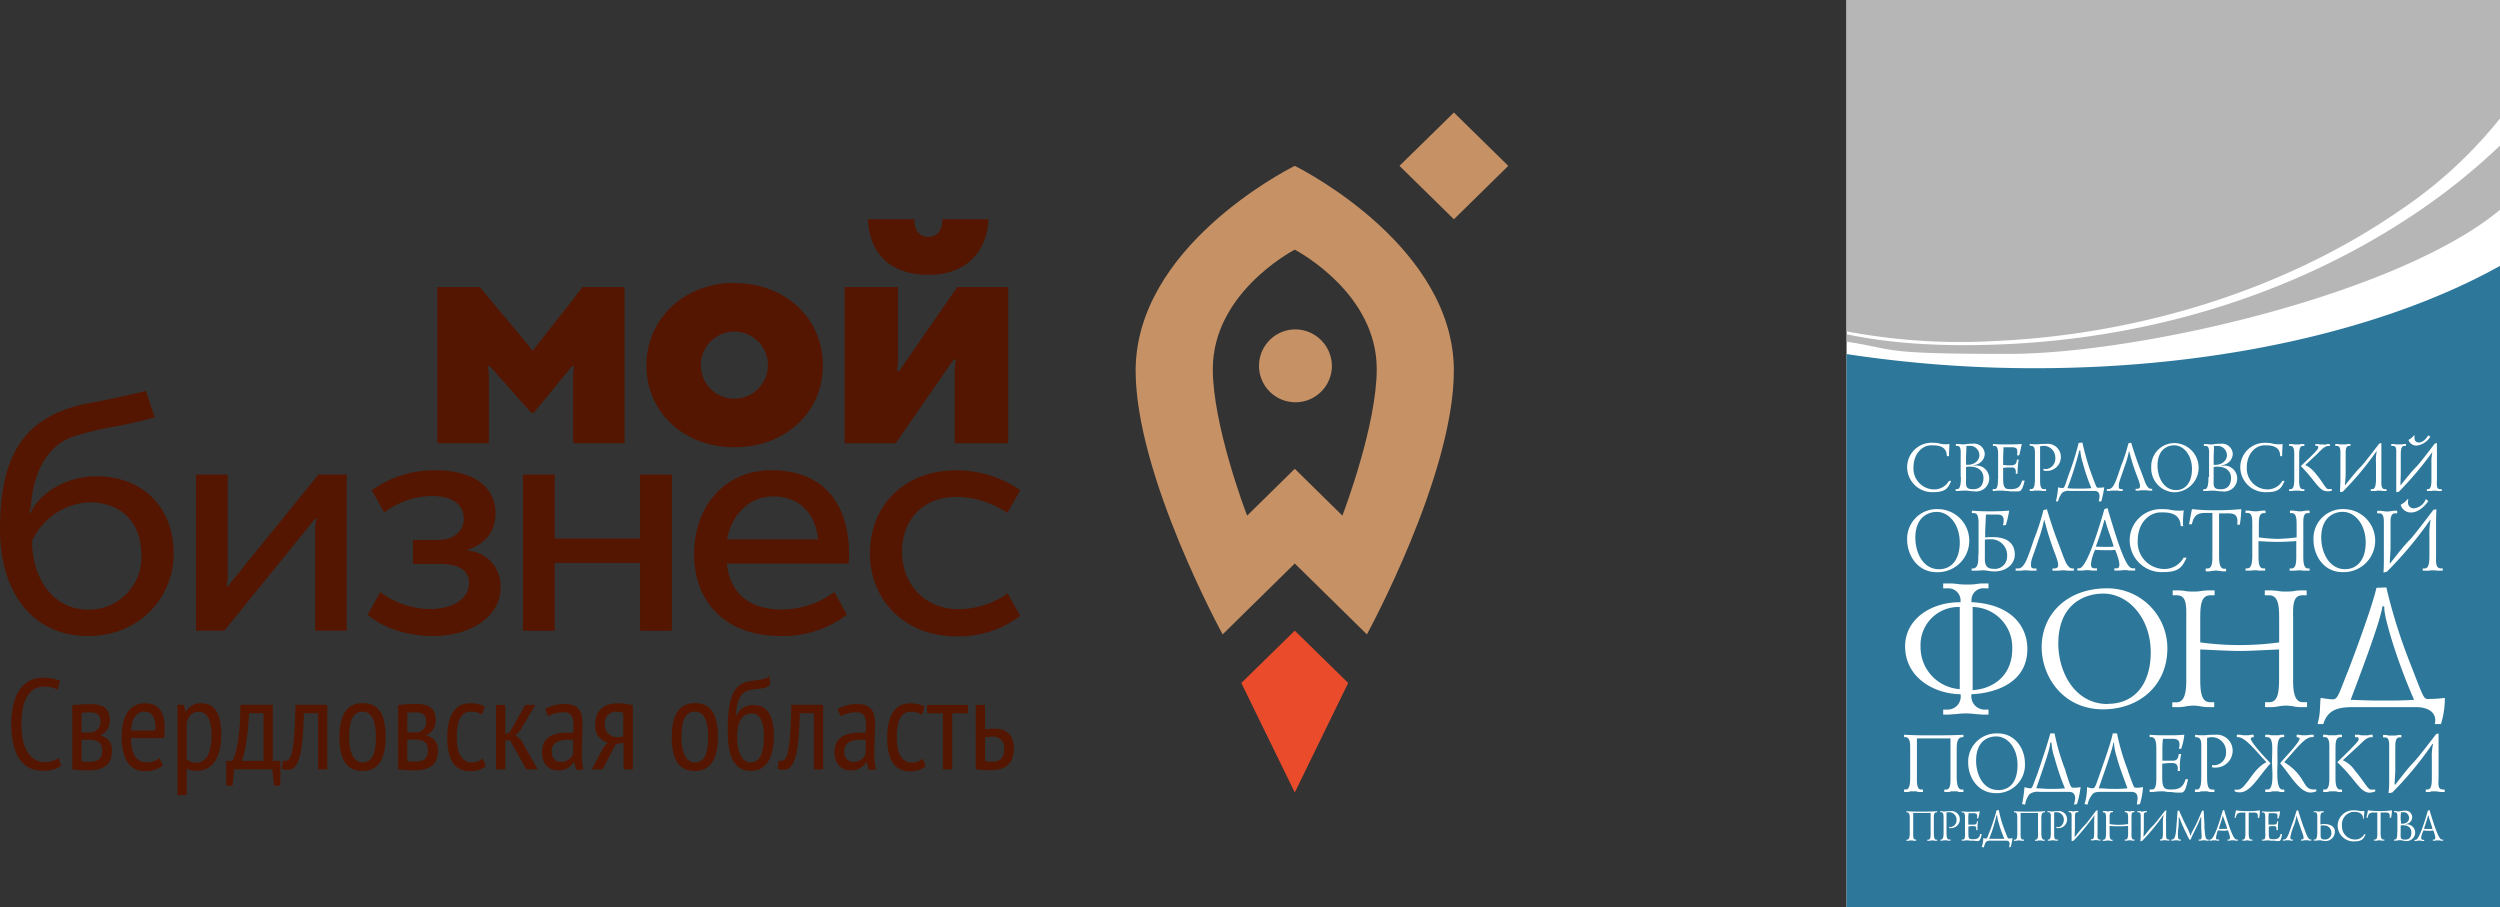
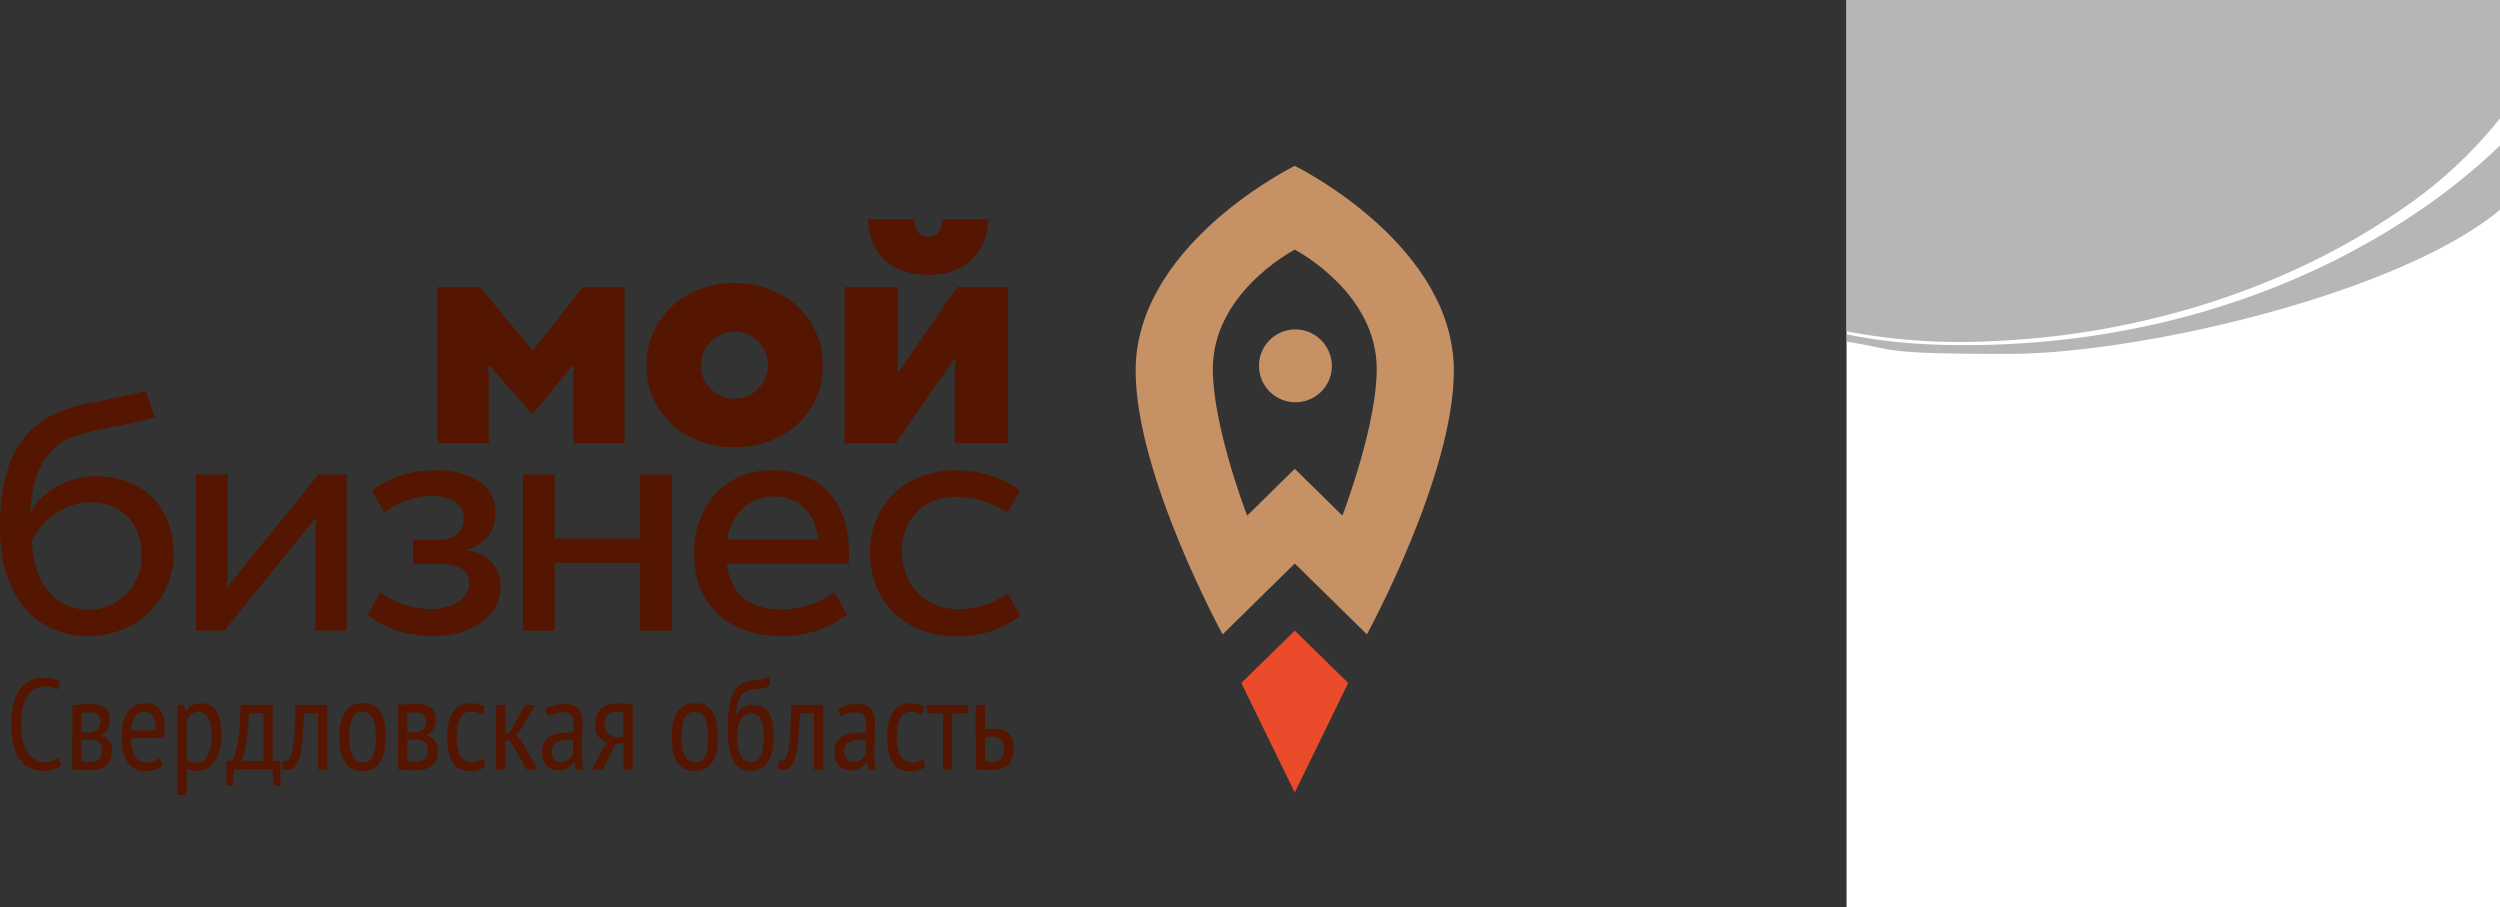
<svg xmlns="http://www.w3.org/2000/svg" viewBox="0 0 441.93 160.42">
  <rect x="0" y="0" width="441.93" height="160.42" fill="#333333" stroke="none" />
  <defs>
    <style>.cls-1,.cls-4{fill:#fff;}.cls-2{fill:#2c779a;}.cls-2,.cls-3,.cls-4,.cls-5,.cls-6,.cls-7{fill-rule:evenodd;}.cls-3{fill:#b7b6b6;}.cls-5{fill:#e94b2b;}.cls-6{fill:#c69265;}.cls-7{fill:#541600;}</style>
  </defs>
  <title>Ресурс 1</title>
  <g id="Слой_2" data-name="Слой 2">
    <g id="_1" data-name="1">
      <rect class="cls-1" x="326.42" width="115.51" height="160.42" />
-       <path class="cls-2" d="M441.93,47V160.42H326.42V62.59a220.68,220.68,0,0,0,33.34,2.5C392.57,65.09,422.09,58.07,441.93,47Z" />
      <path class="cls-3" d="M441.93,25.74V37.09C424,52,378.22,62.56,355,62.56s-19.49-.77-28.54-2.16V59.09c8.31,1.78,17.94,2.22,28.14,1.75,25.52-1.16,50.55-8.71,71.4-22.47A112.74,112.74,0,0,0,441.93,25.74Z" />
      <path class="cls-3" d="M441.93,0V20.94A78.47,78.47,0,0,1,424.3,37.15c-20.49,14.17-46.45,22.06-71.91,23.14a107.73,107.73,0,0,1-26-1.72V0Z" />
      <path class="cls-4" d="M344.53,80.65v-.19c0-.53.07-1.51.07-2a1.36,1.36,0,0,1-.53.07c-1.37,0-1.11-.26-2.42-.26a4.32,4.32,0,0,0-4.52,4.31A4.44,4.44,0,0,0,341.78,87c2.29,0,2.63-.85,3.14-2h-.39a3,3,0,0,1-2.75,1.51,3.68,3.68,0,0,1-3.53-3.86c0-2.49,1.57-3.93,3.14-3.93.79,0,2.75-.06,2.75,1.9Zm2.1,3.66h0c0,1-.06,2.16-.66,2.16h-.26v.32h.46a13.14,13.14,0,0,1,1.57-.06,10.93,10.93,0,0,0,1.31.13,2.3,2.3,0,1,0,.06-4.57h-.26v-.07a2.1,2.1,0,0,0,2-1.9,1.89,1.89,0,0,0-2.1-1.89c-1.11,0-1.24.13-1.83.13a6.79,6.79,0,0,0-1.18-.07v.33H346c.72,0,.59,1.11.59,1.83v3.66Zm.91-3.2h0c0-.79.07-1.77.07-2.29h.85a1.68,1.68,0,0,1,1.44,1.64c0,1-1,1.83-2.36,1.69v-1Zm0,1.44h0a2.35,2.35,0,0,1,.66-.07c1.51,0,2.42.78,2.42,2,0,1-.39,2-1.83,2s-1.25-.66-1.25-2v-2Zm5.64,2.15h0c0,.72,0,1.77-.6,1.77h-.32v.32h.26a10,10,0,0,1,1.44-.06.89.89,0,0,1,.39.06,4.76,4.76,0,0,1,1,.07h1.43c.4,0,.73-.19,1.12-1.9h-.46c-.33,1.31-1,1.51-2.09,1.51-.86,0-1.25-.2-1.25-1.77v-2l.79-.07h.78c.59,0,.73.45.65,1.11h.33a15.28,15.28,0,0,1,.2-2.48h-.32c-.07.84-.4.91-.86,1h-.78l-.79-.07v-1.3c0-.6.06-1.18.06-1.83h1.45c.92,0,1,.38,1,.78a2.91,2.91,0,0,1-.06.65h.39c.19-.72.32-1.37.46-2-1.06.07-1.64.07-2.69.07-.85,0-1.44,0-2.42-.07v.33h.26c.72,0,.66,1.11.66,1.83v4Zm8.51,2.09h0v-.32h-.39c-.73,0-.67-1.11-.67-2.09V78.89c.14,0,.33-.07.47-.07a2.06,2.06,0,0,1,2.22,2.1,1.85,1.85,0,0,1-1.57,2,1.49,1.49,0,0,1-.52-.07v.33a1.94,1.94,0,0,0,.59.06,2.45,2.45,0,0,0,2.48-2.34,2.32,2.32,0,0,0-2.61-2.43c-1.31,0-1.06.07-1.77.07a7.19,7.19,0,0,1-1.12-.07v.33c1-.07.92.65.92,2v3.66c0,.85,0,2-.65,2h-.27v.32h.46a.84.84,0,0,0,.39-.06h1a1.47,1.47,0,0,0,.47.06Zm2.13,1.84h-.39a16.51,16.51,0,0,0,.39-2.49,2.66,2.66,0,0,0,.79.13c.33,0,.39-.33,1-2.15a49.44,49.44,0,0,0,1.84-5.82l.66-.07a45.52,45.52,0,0,0,1.57,5.49c.91,2.42.91,2.49,1.17,2.49a6,6,0,0,0,1.12-.07,19.17,19.17,0,0,1-.52,2.49H371a4.28,4.28,0,0,0,.14-.85c0-1-.66-1-1.05-1h-4.19a1.86,1.86,0,0,0-1.37.33,4.52,4.52,0,0,0-.73,1.51Zm3.87-9h-.13a53.87,53.87,0,0,1-2.1,6.67,17.79,17.79,0,0,0,2,.07,22,22,0,0,0,2.24-.07,34.39,34.39,0,0,1-1.51-4.44,10.44,10.44,0,0,1-.46-2.23Zm8.53-1.17h0a30.23,30.23,0,0,1-1.31,4c-.91,2.75-1.31,4-2.22,4h-.26v.32h.32a1.73,1.73,0,0,0,.52-.06h1.05a1.41,1.41,0,0,0,.46.06h.46v-.32H375c-.53,0-.46-.33-.46-.59,0-.59.26-1.12,1-3.33a15.61,15.61,0,0,0,.79-2.75h.06a34.75,34.75,0,0,0,1.24,4c.73,1.9,1,2.62.08,2.62h-.2v.32h.39a1.09,1.09,0,0,0,.46-.06h1.18a1.94,1.94,0,0,0,.59.06h.32v-.32h-.2c-.65,0-1-1-1.3-1.83-.73-2-1.12-2.75-2.23-6.34l-.46.13Zm4.06,4.12a4.1,4.1,0,0,1,4.32-4.25,4.35,4.35,0,0,1-.26,8.69,4.23,4.23,0,0,1-4.06-4.44Zm1.11-.26c0,2,1.05,4.31,3.28,4.31,1.76,0,2.81-1.5,2.81-3.73,0-2.41-1.44-4.18-3.14-4.18-1.11,0-2.95.65-2.95,3.6Zm9,2h0c0,1-.06,2.16-.66,2.16h-.26v.32H390a13.22,13.22,0,0,1,1.57-.06,9.85,9.85,0,0,0,1.31.13,2.3,2.3,0,1,0,.07-4.57h-.26v-.07a2.1,2.1,0,0,0,2-1.9,1.89,1.89,0,0,0-2.09-1.89c-1.12,0-1.25.13-1.84.13a6.79,6.79,0,0,0-1.18-.07v.33h.33c.72,0,.59,1.11.59,1.83v3.66Zm.92-3.2h0c0-.79.06-1.77.06-2.29h.85a1.68,1.68,0,0,1,1.44,1.64c0,1-1,1.83-2.35,1.69v-1Zm0,1.44h0a2.29,2.29,0,0,1,.65-.07c1.5,0,2.42.78,2.42,2,0,1-.39,2-1.83,2s-1.24-.66-1.24-2v-2Zm12.11-1.9h0v-.19c0-.53.07-1.51.07-2a1.39,1.39,0,0,1-.53.07c-1.38,0-1.17-.26-2.42-.26a4.32,4.32,0,0,0-4.52,4.31A4.44,4.44,0,0,0,400.71,87c2.29,0,2.62-.85,3.14-2h-.39a3,3,0,0,1-2.75,1.51,3.69,3.69,0,0,1-3.54-3.86c0-2.49,1.57-3.93,3.15-3.93.78,0,2.75-.06,2.75,1.9Zm1.18,6.14h.46a.89.89,0,0,0,.39-.06h1.05a.86.86,0,0,0,.39.06h.46v-.32h-.26c-.79,0-.66-1.44-.66-2.22v-3.6c0-.91,0-1.83.66-1.83h.26v-.33H407a1.19,1.19,0,0,0-.52.07h-.92a1.31,1.31,0,0,0-.52-.07h-.39v.33h.26c.72,0,.65,1.18.65,1.83v3.6c0,.78.07,2.22-.65,2.22h-.26v.32Zm4.65-8.3h.39c.19,0,.39.07.59.07h.46c.13,0,.32.07.45,0s.27-.07.4-.07h.32v.33h-.19c-.72,0-1.25.59-2,1.37l-2.16,2a5.17,5.17,0,0,1,1.77,1.44c1.44,1.7,1.83,2.81,2.29,2.81h.65v.26a1.79,1.79,0,0,1-.85.13c-1.44,0-2.09-1.9-4.65-4.45,2.62-2.48,3.08-3,3.08-3.26s-.07-.33-.27-.33h-.25v-.33Zm12.63,8.3h0v-.32h-.26c-.78,0-.66-1-.66-1.83V78.3l-.39.13c-4.84,6.33-2,2.29-6,7.32h-.06c.06-.46.14-1.63.14-2.16V80.46c0-.72-.08-1.64.64-1.64h.2v-.33h-.39c-.13,0-.33.07-.53.07h-.91c-.13,0-.33-.07-.46-.07h-.39v.33h.26c.72,0,.65.85.65,1.64V84.9c0,.78-.06,1.31-.06,2.09l.46-.06a53.05,53.05,0,0,0,5.95-7.13h.07a7.65,7.65,0,0,0-.13,2.09v2.68c0,.92-.07,1.9-.65,1.9h-.27v.32H420a1.94,1.94,0,0,1,.59-.06c.39,0,.45.06.91.06Zm9.76,0h0v-.32h-.27c-.78,0-.59-1-.59-1.83V78.3l-.39.13c-4.84,6.33-2,2.29-6,7.32h-.06c0-.46.06-1.63.06-2.16V80.46c0-.72,0-1.64.66-1.64h.26v-.33H425c-.14,0-.33.07-.53.07h-.91c-.13,0-.33-.07-.46-.07h-.39v.33H423c.72,0,.59.85.59,1.64V87l.45-.06a59.4,59.4,0,0,0,6-7.13H430a8.28,8.28,0,0,0-.19,2.09v2.68c0,.92,0,1.9-.66,1.9H429v.32h.79a2,2,0,0,1,.59-.06c.39,0,.45.06.92.06Zm-2.43-9.86.4.26a3.28,3.28,0,0,1-2.36,1.56,1.44,1.44,0,0,1-1.5-1,2.72,2.72,0,0,0,1-.85l.06.07v.32c0,.33.07.92.79.92s1.37-.79,1.63-1.24Z" />
      <path class="cls-4" d="M337.13,95.39c0,2.69,1.78,5.76,5.24,5.76A5.57,5.57,0,0,0,342.7,90a5.24,5.24,0,0,0-5.57,5.36Zm1.45-.33h0c0-3.72,2.35-4.57,3.79-4.57,2.16,0,4.06,2.22,4.06,5.43,0,2.8-1.31,4.7-3.67,4.7-2.88,0-4.18-3-4.18-5.56ZM349.71,98h0c0,1.18.06,2.62-1.18,2.49v.39h.65c.46,0,1.11-.06,1.44-.06.59,0,1.12.19,2,.19,1.9,0,3.54-1.17,3.54-3,0-1.56-.91-3.06-3.86-3.06a10.62,10.62,0,0,0-1.38.06v-.85c0-.52.06-1.11.13-3.2h1.83c.46,0,1.31-.07,1.31,1a3.18,3.18,0,0,1-.13.91l.53-.06c.26-.92.45-1.77.59-2.55-.66.07-2,.13-3.4.13s-2.63-.06-3.21-.13v.45h.39c.91,0,.79,1.44.79,2.69V98Zm1.17-2.61h0a4.74,4.74,0,0,1,.92-.06,2.83,2.83,0,0,1,3,3.07,2.16,2.16,0,0,1-2.42,2.15c-1.7,0-1.51-1.37-1.51-2.47V95.39Zm10.35-5.23h0a41.61,41.61,0,0,1-1.7,5.23c-1.18,3.54-1.71,5.1-2.82,5.1h-.4v.39h1.06a2.8,2.8,0,0,1,.71-.06,2.84,2.84,0,0,1,.72.06H360v-.39h-.39c-.65,0-.59-.46-.59-.78,0-.78.4-1.44,1.31-4.25a24.12,24.12,0,0,0,1-3.53h.06A52.19,52.19,0,0,0,363,97.16c.92,2.42,1.25,3.33.07,3.33h-.25v.39H364a2.39,2.39,0,0,1,.65-.06,3.51,3.51,0,0,1,.79.06h1.17v-.39h-.25c-.86,0-1.32-1.37-1.71-2.35-.91-2.55-1.44-3.53-2.81-8.11l-.59.13ZM372,90h0c-.79,2.75-3.07,10.46-4.45,10.46h-.33v.39h1.05a2.92,2.92,0,0,1,.72-.06,2.42,2.42,0,0,1,.65.06h1.05v-.39h-.46c-.65,0-.59-.52-.59-.91a8.2,8.2,0,0,1,.72-2.36c.72.07,1.57.07,2.49.07a5.3,5.3,0,0,0,1.05-.07c.52,1.31,1.24,3.27.26,3.27h-.4v.39h1.05a4.1,4.1,0,0,1,.86-.06,2.15,2.15,0,0,1,.65.06h1.12v-.39H377c-.79,0-1.77-1.37-4.45-10.65L372,90Zm.13,1.9h0c.39,1.63.91,2.68,1.51,4.71a5.49,5.49,0,0,1-1,.06c-.72,0-1.5,0-2.16-.06A45.29,45.29,0,0,0,372,91.93ZM386,93h-.52c-.07-2.55-2.55-2.42-3.54-2.42-2,0-4.05,1.83-4.05,5a4.72,4.72,0,0,0,4.58,5,3.86,3.86,0,0,0,3.53-2h.53c-.72,1.5-1.18,2.55-4.06,2.55a5.66,5.66,0,0,1-6-5.63A5.51,5.51,0,0,1,382.22,90c1.64,0,1.37.27,3.08.27a2.29,2.29,0,0,0,.72-.07c-.07.59-.14,1.83-.14,2.48,0,.13.07.2.07.33Zm1.47-.33h0c.39-1.89,1.31-2,2.62-2h1V98.2c0,1,0,2.29-.85,2.29h-.33V101h.59c.2,0,.39-.07.59-.07a2.42,2.42,0,0,1,.65-.06,1.94,1.94,0,0,1,.59.06c.2,0,.46.07.72.07h.46v-.46h-.33c-.91,0-.91-1.5-.91-2.35V90.75h1.11c1.05,0,2.42-.19,2.09,2h.47A21.87,21.87,0,0,0,396.2,90a45.93,45.93,0,0,1-4.66.2,35.8,35.8,0,0,1-4.06-.2c-.13.59-.13.65-.52,2.68Zm9.49-2h.33c.91,0,.85,1.12.85,2.29v5.11c0,.77,0,2.41-.85,2.41h-.33v.39H398a2.35,2.35,0,0,1,.65-.06,2,2,0,0,1,.59.06h1.18v-.39h-.33c-.85,0-.85-1.24-.85-2.41V95.65c.85.07,2.29.14,3.33.14s2.43-.07,3.35-.14v2.43c0,1.17,0,2.41-.85,2.41h-.33v.39h1.11a2.46,2.46,0,0,1,.66-.06,2,2,0,0,1,.59.06h1.17v-.39H408c-.91,0-.84-1.64-.84-2.41V93c0-1.17-.07-2.29.78-2.29h.33v-.45h-.53c-.19,0-.39.07-.58.07a2.25,2.25,0,0,1-.66.06,1.73,1.73,0,0,1-.52-.06c-.26,0-.46-.07-.72-.07h-.46v.45h.33c.85,0,.85,1.12.85,2.29v2a33.24,33.24,0,0,1-3.35.26,31.53,31.53,0,0,1-3.33-.26V93c0-1.17,0-2.29.85-2.29h.33v-.45h-.53c-.19,0-.46.07-.65.07a2,2,0,0,1-.59.06,2.61,2.61,0,0,1-.65-.06c-.21,0-.4-.07-.6-.07h-.52v.45Zm12,4.71h0c0,2.69,1.7,5.76,5.17,5.76A5.57,5.57,0,0,0,414.46,90a5.18,5.18,0,0,0-5.5,5.36Zm1.37-.33h0c0-3.72,2.36-4.57,3.8-4.57,2.16,0,4.06,2.22,4.06,5.43,0,2.8-1.31,4.7-3.67,4.7-2.81,0-4.19-3-4.19-5.56Zm21.48,5.82h0v-.39h-.33c-1,0-.85-1.24-.85-2.35v-6c0-.26,0-.65.06-2.09l-.52.07c-6.22,8.23-2.61,3-7.66,9.48h-.06c0-.65.13-2.16.13-2.75v-4c0-1-.07-2.1.85-2.1h.32v-.45h-.52c-.26,0-.46.07-.65.07a2.93,2.93,0,0,1-1.18,0c-.26,0-.46-.07-.66-.07h-.52v.45h.39c.85,0,.79,1.12.79,2.1v5.69c0,1,0,1.7-.07,2.68l.59-.14a66.53,66.53,0,0,0,7.66-9.15l.07.07a12.7,12.7,0,0,0-.2,2.75V98c0,1.18,0,2.49-.85,2.49h-.33v.39h1.12a2.65,2.65,0,0,1,.72-.06c.45,0,.52.06,1.11.06Zm-3-12.68.45.4c-.65.91-1.77,2-3,2a1.84,1.84,0,0,1-1.89-1.37,3.62,3.62,0,0,0,1.24-1h.13a1.36,1.36,0,0,0-.07.52,1,1,0,0,0,1.05,1.12,2.56,2.56,0,0,0,2.1-1.64Z" />
-       <path class="cls-4" d="M336.59,129.88v.43c1.08-.11,1.08,1,1.08,2.15v4.63c0,1.06,0,2.47-.76,2.47h-.32V140h.54a1,1,0,0,0,.54-.11h1.08a1.32,1.32,0,0,0,.64.11h.54v-.43h-.32c-.86,0-.75-1.51-.75-2.47v-6.57h5.93v6.35c0,1.28.1,2.69-.76,2.69h-.33V140h.55a1.32,1.32,0,0,0,.64-.11H346a.79.79,0,0,0,.54.11h.54v-.43h-.32c-.87,0-.87-1.61-.87-2.69v-4.41c0-1.19.11-2.26,1.19-2.15v-.43c-2,.1-4.1.1-5.28.1S338.64,130,336.59,129.88Z" />
      <path class="cls-4" d="M353.2,129.65a5,5,0,0,0-5.28,5.18c0,2.47,1.61,5.38,4.95,5.38a5,5,0,0,0,5.08-5.28c0-2.58-1.74-5.28-4.75-5.28Zm0,10h0c-2.69,0-3.88-2.8-3.88-5.17,0-3.54,2.15-4.3,3.55-4.3,2.06,0,3.77,2.05,3.77,5.05C356.64,138,355.46,139.67,353.2,139.67Z" />
      <path class="cls-4" d="M365.13,136.22a38.69,38.69,0,0,1-1.94-6.57h-.76c-.43,1.73-1.83,5.82-2.26,7.11-.86,2.15-.86,2.59-1.29,2.59a3,3,0,0,1-1-.22,26.91,26.91,0,0,1-.43,3l.53.11a4.05,4.05,0,0,1,.76-1.83,2.34,2.34,0,0,1,1.73-.43h5.06c.54,0,1.3,0,1.3,1.18a6,6,0,0,1-.22,1.08l.54-.11a16.37,16.37,0,0,0,.64-3,5.08,5.08,0,0,1-1.29.11c-.43,0-.43,0-1.4-3Zm-2.8,3.23h0c-1,0-1.51-.1-2.37-.1.64-1.95,2.47-6.89,2.47-8.08h.22a9.69,9.69,0,0,0,.54,2.7,42.41,42.41,0,0,0,1.83,5.38A22.28,22.28,0,0,1,362.33,139.45Z" />
      <path class="cls-4" d="M376.17,136.22a39.67,39.67,0,0,1-1.94-6.57h-.76c-.31,1.73-1.83,5.82-2.26,7.11-.76,2.15-.86,2.59-1.29,2.59a3,3,0,0,1-1-.22,9.07,9.07,0,0,1-.44,3l.55.11a4,4,0,0,1,.86-1.83c.32-.43,1-.43,1.62-.43h5.07c.53,0,1.29,0,1.29,1.18,0,.11-.12.76-.12,1.08l.54-.11a14.45,14.45,0,0,0,.54-3,4.67,4.67,0,0,1-1.29.11c-.32,0-.32,0-1.4-3Zm-2.8,3.23h0c-1,0-1.51-.1-2.37-.1.64-1.95,2.47-6.89,2.58-8.08h.11a10.1,10.1,0,0,0,.54,2.7c.33,1.39,1.19,3.54,1.84,5.38A21.62,21.62,0,0,1,373.37,139.45Z" />
      <path class="cls-4" d="M383.73,139.56c-1.08,0-1.51-.21-1.51-2.16V135l1-.11h.86c.75,0,1,.54.86,1.4h.43a9.61,9.61,0,0,1,.21-3h-.43c-.1,1-.53,1.18-1.07,1.18h-1.83v-1.61a17.09,17.09,0,0,1,.1-2.26h1.73c1.07,0,1.19.54,1.19,1a2.22,2.22,0,0,1-.12.75h.43a11.2,11.2,0,0,0,.55-2.47c-1.19.1-2,.1-3.13.1s-1.83,0-3-.1v.43h.32c.86,0,.86,1.39.86,2.15v4.94c0,.87,0,2.16-.75,2.16H380V140h.32c.64,0,.86-.11,1.72-.11h.55a3.88,3.88,0,0,0,1.18.11,8.43,8.43,0,0,0,1.72.11c.54,0,.86-.22,1.29-2.37h-.43C385.88,139.35,385,139.56,383.73,139.56Z" />
      <path class="cls-4" d="M391.6,129.88c-1.62,0-1.29.1-2.26.1a7.35,7.35,0,0,1-1.3-.1v.43c1.19,0,1.08.75,1.08,2.36v4.52c0,1,0,2.37-.76,2.37H388V140h.54a1,1,0,0,0,.54-.11h1.19a.91.91,0,0,0,.53.11h.65v-.43h-.43c-.87,0-.87-1.29-.87-2.58v-6.57c.23,0,.43-.1.65-.1a2.51,2.51,0,0,1,2.7,2.58,2.19,2.19,0,0,1-1.94,2.36h-.54v.33c.11.1.32.1.65.1a3,3,0,0,0,3-2.9A2.82,2.82,0,0,0,391.6,129.88Z" />
      <path class="cls-4" d="M402.6,134.72c0-2.26-.21-4.41.86-4.41h.32v-.43h-.43c-.21,0-.42.1-.64.1h-1.08c-.21,0-.44-.1-.65-.1h-.54v.43h.33c1.19,0,.86,2.15.86,4.41,0,1.29.43,4.84-.76,4.84h-.43V140H401a1.36,1.36,0,0,0,.65-.11h1.08a1.16,1.16,0,0,0,.54.11h.53v-.43h-.32C402.28,139.56,402.6,136,402.6,134.72Z" />
      <path class="cls-4" d="M403.78,134.72c1.84-1.94,3.56-4.41,4.85-4.41H409v-.43h-.43c-.22,0-.53.1-1.08.1h-.54a4.91,4.91,0,0,1-.54-.1h-.43v.43c.11,0,.54.1.54.21,0,.75-2.91,3.66-3.45,4.41,1.94,2.26,3.45,5.17,5.39,5.17a3,3,0,0,0,1-.22v-.32H409C406.91,139.56,407.77,137.19,403.78,134.72Z" />
      <path class="cls-4" d="M397.86,130.52c0-.11.32-.21.53-.21v-.43H398a5.14,5.14,0,0,0-.53.1h-.54c-.65,0-.76-.1-1.08-.1h-.44v.43h.23c1.39,0,3.77,3.22,5,4.41-1.19.64-1.95,1.5-3.24,3.33-.86,1.08-1.29,1.73-2.38,1.51v.32c2.49,1,3.88-2.25,6.36-4.95C399.91,133.42,397.86,131.17,397.86,130.52Z" />
-       <path class="cls-4" d="M412.85,136.87v-4.31c0-1.18,0-2.25.86-2.25H414v-.43h-.54c-.21,0-.42.1-.64.1h-1.08c-.22,0-.44-.1-.65-.1h-.43v.43H411c.86,0,.76,1.39.76,2.25v4.31c0,1,.1,2.69-.76,2.69h-.32V140h.54a1,1,0,0,0,.54-.11H413a.93.93,0,0,0,.53.11H414v-.43h-.32C412.75,139.56,412.85,137.84,412.85,136.87Z" />
      <path class="cls-4" d="M416.29,136.22a5.14,5.14,0,0,0-2.15-1.83l2.58-2.37c1.09-1,1.62-1.71,2.49-1.71h.22v-.43h-.33c-.22,0-.33.1-.54.1h-1.08c-.21,0-.43-.1-.64-.1h-.55v.43h.32c.33,0,.33.21.33.43s-.54.86-3.77,4c3.23,3,4,5.38,5.71,5.38a3.15,3.15,0,0,0,1-.22v-.32h-.76C418.56,139.56,418,138.27,416.29,136.22Z" />
      <path class="cls-4" d="M431.82,139.56c-1,0-.75-1.18-.75-2.16v-7.75l-.43.12c-5.93,7.74-2.47,2.79-7.22,8.93h-.12c0-.55.12-2,.12-2.58v-3.77c0-1,0-2,.75-2h.32v-.43h-.43c-.21,0-.43.1-.64.1h-1.08c-.22,0-.43-.1-.65-.1h-.43v.43h.32c.86,0,.76,1.07.76,2v5.38a19.56,19.56,0,0,1-.11,2.48l.65-.11a59.87,59.87,0,0,0,7.11-8.61h.11a10.28,10.28,0,0,0-.22,2.59v3.22c0,1.08,0,2.26-.75,2.26h-.32V140h.54a.63.63,0,0,0,.43-.11h.75c.43,0,.54.11,1.08.11h.54v-.43Z" />
      <path class="cls-4" d="M338.72,148.61v-.2h-.13c-.45,0-.39-.78-.39-1.3v-3.4h3.08V147c0,.65.06,1.43-.4,1.43h-.19v.2H341a.75.75,0,0,0,.32-.06h.53a.61.61,0,0,0,.32.06h.26v-.2h-.19c-.39,0-.39-.84-.39-1.43v-2.29c0-.65,0-1.18.58-1.11v-.2c-1.11.07-2.09.07-2.74.07s-1.64,0-2.69-.07v.2c.53-.07.59.46.59,1.11v2.42c0,.52,0,1.3-.46,1.3H337v.2h.27a.63.63,0,0,0,.32-.06h.53a.59.59,0,0,0,.32.06Zm6.09,0h0v-.2h-.26c-.46,0-.46-.71-.46-1.37v-3.4a.77.77,0,0,1,.33-.06,1.31,1.31,0,0,1,1.44,1.3,1.2,1.2,0,0,1-1.05,1.32c-.06,0-.2,0-.26-.07v.19c.06.07.2.07.33.07a1.58,1.58,0,0,0,1.57-1.51,1.48,1.48,0,0,0-1.64-1.5c-.85,0-.65.07-1.18.07-.13,0-.33-.07-.65-.07v.2c.59-.07.59.39.59,1.24v2.29c0,.52,0,1.3-.45,1.3H343v.2h.26c.13,0,.2,0,.26-.06h.66a.4.4,0,0,0,.26.06Zm2.56-1.3h0c0,.39,0,1.1-.33,1.1h-.26v.2h.2c.26,0,.45-.06.85-.06.13,0,.19,0,.26.06h.65c.26,0,.59.07.85.07s.52-.13.72-1.25h-.26c-.2.85-.65.92-1.31.92s-.78-.07-.78-1v-1.25l.45-.06h.53c.39,0,.46.26.39.71h.26a6,6,0,0,1,.07-1.56h-.2c0,.52-.26.58-.52.58h-1v-.85a8,8,0,0,1,.06-1.17h.85c.59,0,.66.26.66.52a.89.89,0,0,1-.07.39h.26a12.26,12.26,0,0,0,.27-1.24,13.41,13.41,0,0,1-1.64.07,11.79,11.79,0,0,1-1.57-.07v.2h.2c.45,0,.39.72.39,1.11v2.62Zm3.27,2.48-.33-.07a4.09,4.09,0,0,0,.27-1.57,1.31,1.31,0,0,0,.52.07c.2,0,.2-.2.65-1.31.26-.65,1-2.81,1.18-3.66l.4-.06a20.81,20.81,0,0,0,1,3.46c.59,1.57.59,1.57.78,1.57a2.12,2.12,0,0,0,.66-.07,14.08,14.08,0,0,1-.33,1.57l-.26.07c0-.2.06-.46.06-.59,0-.59-.39-.59-.65-.59H352a1.28,1.28,0,0,0-.92.2,3.18,3.18,0,0,0-.39,1Zm2.42-5.69h-.13a24.62,24.62,0,0,1-1.31,4.18h2.69a21.19,21.19,0,0,1-1-2.81,6.22,6.22,0,0,1-.27-1.37Zm4.72,4.51h0v-.2h-.2c-.46,0-.39-.78-.39-1.3v-3.4h3.07V147c0,.65.07,1.43-.38,1.43h-.14v.2H360a.65.65,0,0,0,.33-.06h.59a.43.43,0,0,0,.26.06h.26v-.2h-.13c-.46,0-.46-.84-.46-1.43v-2.29c0-.65.07-1.18.66-1.11v-.2c-1.11.07-2.16.07-2.75.07s-1.64,0-2.75-.07v.2c.59-.07.59.46.59,1.11v2.42c0,.52,0,1.3-.39,1.3H356v.2h.32a.43.43,0,0,0,.27-.06h.59c.06.06.19.06.32.06Zm6,0h0v-.2h-.27c-.45,0-.39-.71-.39-1.37v-3.4a.45.45,0,0,1,.27-.06,1.3,1.3,0,0,1,1.44,1.3c0,.73-.46,1.32-1,1.32a.58.58,0,0,1-.33-.07v.19a.49.49,0,0,0,.33.07,1.54,1.54,0,0,0,1.58-1.51,1.45,1.45,0,0,0-1.64-1.5c-.78,0-.66.07-1.11.07-.2,0-.4-.07-.72-.07v.2c.65-.07.59.39.59,1.24v2.29c0,.52,0,1.3-.4,1.3H362v.2h.32a.57.57,0,0,0,.27-.06h.58a.57.57,0,0,0,.27.06Zm7.53,0h0v-.2h-.13c-.52,0-.39-.65-.39-1.18v-4l-.26.07c-3,4.05-1.25,1.44-3.74,4.63h-.06c0-.32.06-1,.06-1.36v-2c0-.52,0-1,.4-1h.2v-.2h-.6c-.06.07-.2.07-.26.07a.57.57,0,0,1-.33-.07h-.52v.2h.13c.46,0,.39.52.39,1v4.12l.33-.06a43.18,43.18,0,0,0,3.73-4.52,9.18,9.18,0,0,0-.07,1.38v1.63c0,.59,0,1.24-.39,1.24h-.19v.2h.52a.77.77,0,0,1,.33-.06c.26,0,.33.06.58.06Zm.39-5h.2c.39,0,.39.52.39,1.18v2.41c0,.46,0,1.24-.45,1.24h-.14v.2H372a.65.65,0,0,0,.33-.06h.59a.43.43,0,0,0,.27.06h.25v-.2h-.13c-.39,0-.39-.65-.39-1.24V146a13.75,13.75,0,0,0,1.64.06,14.71,14.71,0,0,0,1.63-.06v1.17c0,.59,0,1.24-.45,1.24h-.14v.2h.27c.13,0,.19,0,.26-.06h.66a.39.39,0,0,0,.25.06h.27v-.2h-.13c-.46,0-.39-.78-.39-1.24v-2.41c0-.66-.07-1.18.39-1.18h.13v-.2h-.52c-.14,0-.2.07-.33.07s-.2-.07-.27-.07h-.59v.2h.14c.45,0,.45.52.45,1.18v.91a10.94,10.94,0,0,1-1.63.13,9.57,9.57,0,0,1-1.64-.13v-.91c0-.66,0-1.18.39-1.18h.2v-.2h-.59c-.13,0-.19.07-.33.07s-.19-.07-.26-.07h-.59v.2Zm11.79,5h0v-.2h-.13c-.53,0-.46-.65-.46-1.18V144.3a9.77,9.77,0,0,1,.07-1.05l-.26.07c-3.09,4.05-1.32,1.44-3.8,4.63,0-.32.06-1,.06-1.36v-2c0-.52-.06-1,.39-1h.14v-.2H379a.57.57,0,0,1-.33.07c-.07,0-.2,0-.25-.07h-.6v.2h.2c.45,0,.4.52.4,1v2.81a8.6,8.6,0,0,1-.07,1.31l.32-.06a35.79,35.79,0,0,0,3.73-4.52h.07a5,5,0,0,0-.13,1.38v1.63c0,.59,0,1.24-.39,1.24h-.13v.2h.52c.06-.06.2-.06.33-.06s.26.06.58.06Zm1.44-5.23h0c-.07.85-.07,1.24-.2,2.68-.06.92-.13,2.35-.78,2.35h-.13v.2h.26a.42.42,0,0,0,.26-.06H385a.45.45,0,0,0,.27.06h.25v-.2h-.12c-.4,0-.4-.46-.4-.65,0-2,.14-.53.14-3.33h.06a40.81,40.81,0,0,0,1.83,4h.2c.79-1.82,1.11-2.15,1.83-4h.07a31.08,31.08,0,0,0,.06,3.33c0,.19,0,.65-.32.65h-.2v.2H389a.54.54,0,0,0,.26-.06h.65a.35.35,0,0,0,.26.06h.27v-.2h-.2c-.45,0-.45-1.18-.52-1.7s0-.39-.07-1.56-.06-1.38-.13-1.9l-.26.07c-1.57,3.79-1.77,3.46-2,4.38h-.07c-.26-1-.72-1.44-2-4.45l-.33.13Zm8-.13h0c-.39,1.37-1.5,5.16-2.22,5.16h-.13v.2h.26a.42.42,0,0,0,.26-.06h.66a.4.4,0,0,0,.26.06h.26v-.2H392c-.33,0-.26-.26-.26-.46a7.63,7.63,0,0,1,.33-1.17,7,7,0,0,0,1.24.07c.2,0,.33-.07.53-.07.26.65.58,1.63.12,1.63h-.19v.2H394a.77.77,0,0,0,.33-.06H395a.54.54,0,0,0,.26.06h.33v-.2h-.2c-.39,0-.91-.65-2.22-5.22l-.27.06Zm0,.91h0c.27.86.53,1.38.79,2.36h-1.5c.39-1.24.52-1.57.71-2.36Zm2.3.4H395c.19-1,.19-1,.26-1.31a13.18,13.18,0,0,0,2,.13,12.75,12.75,0,0,0,2.23-.13,7.19,7.19,0,0,1-.13,1.31h-.26c.2-1.05-.52-.92-1-.92h-.59v3.59c0,.4,0,1.18.46,1.18h.2v.2h-.6a.61.61,0,0,0-.33-.06.75.75,0,0,0-.32.06h-.53v-.2h.14c.39,0,.39-.65.39-1.18v-3.59h-.46c-.58,0-1.11,0-1.24.92Zm5.23,2.75h0c0,.39,0,1.1-.32,1.1h-.26v.2h.19c.33,0,.46-.06.92-.06a.52.52,0,0,1,.26.06h.59c.33,0,.59.07.92.07s.46-.13.65-1.25h-.26c-.19.85-.66.92-1.31.92s-.78-.07-.78-1v-1.25l.52-.06H402c.4,0,.46.26.4.71h.27a12.55,12.55,0,0,1,.06-1.56h-.2c0,.52-.26.58-.53.58h-1v-.85a8,8,0,0,1,.06-1.17H402c.6,0,.6.26.6.52a.89.89,0,0,1-.07.39h.26a4.37,4.37,0,0,0,.26-1.24,18.31,18.31,0,0,1-3.2,0v.2h.19c.46,0,.39.72.39,1.11v2.62Zm5.51-4h0c-.2.58-.26,1-.85,2.55-.59,1.76-.86,2.54-1.38,2.54h-.19v.2h.19a.65.65,0,0,0,.33-.06h.65a.66.66,0,0,0,.33.06h.26v-.2h-.19c-.26,0-.26-.26-.26-.39a9.52,9.52,0,0,1,.65-2.09,10.57,10.57,0,0,0,.46-1.77c.13.66.72,2.16.85,2.62.45,1.17.58,1.63,0,1.63h-.07v.2h.2a.61.61,0,0,0,.32-.06H408a.86.86,0,0,0,.39.06h.19v-.2h-.13c-.39,0-.66-.71-.85-1.18-.46-1.23-.65-1.69-1.37-4l-.26.07Zm3.07.26h.2c.45,0,.39.65.39,1.3v2.23c0,.59-.06,1.3-.46,1.3H409v.2h.33c.32,0,.39-.06.72-.06a.54.54,0,0,1,.33.06c.2,0,.45.07.65.07a1.65,1.65,0,0,0,1.71-1.7c0-.92-.92-1.31-1.91-1.31-.19,0-.45.06-.65.06v-1c0-.59,0-1.11.46-1.11h.13v-.2h-.59c-.07,0-.2.07-.26.07a3,3,0,0,0-.33-.07H409v.2Zm1.18,2.35h.46a1.27,1.27,0,0,1,1.44,1.24,1.12,1.12,0,0,1-1.18,1.24c-.79,0-.72-.46-.72-.91v-1.57Zm7.66-1.17h0v-.2c0-.26.07-.92.07-1.18h-.33c-.85,0-.72-.13-1.51-.13a2.76,2.76,0,0,0-2.88,2.75,2.81,2.81,0,0,0,2.95,2.74c1.44,0,1.64-.52,2-1.24h-.26a1.8,1.8,0,0,1-1.7.91A2.3,2.3,0,0,1,414,146a2.23,2.23,0,0,1,2-2.49c.52,0,1.7,0,1.76,1.25Zm.66-.2h0c.13-.92.59-.92,1.24-.92h.46v3.59c0,.53,0,1.18-.39,1.18h-.2v.2h.59a.77.77,0,0,1,.33-.06.61.61,0,0,1,.32.06h.6v-.2h-.2c-.46,0-.46-.78-.46-1.18v-3.59h.59c.46,0,1.18-.13,1,.92h.26a6.69,6.69,0,0,0,.14-1.31,13.57,13.57,0,0,1-2.23.13,13.29,13.29,0,0,1-2-.13l-.27,1.31Zm5.23,2.48h0c0,.59,0,1.37-.39,1.37h-.19v.2h.32c.46,0,.4-.13,1-.06a4.45,4.45,0,0,0,.79.13,1.52,1.52,0,0,0,1.64-1.51,1.49,1.49,0,0,0-1.58-1.44h-.13v-.06a1.21,1.21,0,0,0,1.18-1.18,1.16,1.16,0,0,0-1.3-1.17c-.72,0-.79.13-1.18.13s-.27-.13-.72-.07v.2h.19c.46,0,.39.72.39,1.18V147Zm.6-2h0a10,10,0,0,1,.06-1.44H425c.53,0,.86.58.86,1,0,.66-.6,1.11-1.44,1V145Zm0,.91h0a.84.84,0,0,1,.39-.06c1,0,1.5.52,1.5,1.24s-.19,1.3-1.11,1.3-.78-.39-.78-1.24v-1.24Zm4.84-2.68.26-.06c1.37,4.57,1.83,5.22,2.23,5.22h.19v.2h-.26a.66.66,0,0,1-.33-.06h-.72c-.06.06-.19.06-.32.06h-.2v-.2h.2c.46,0,.13-1-.14-1.63-.13,0-.32.07-.52.07a6,6,0,0,1-1.18-.07A4.24,4.24,0,0,0,428,148c0,.2,0,.46.33.46h.2v.2h-.27a.54.54,0,0,1-.26-.06h-.66c-.06.06-.12.06-.26.06h-.26v-.2h.2c.65,0,1.77-3.79,2.16-5.16Zm.07.91h-.07c-.19.79-.33,1.12-.72,2.36H430c-.26-1-.52-1.5-.71-2.36Z" />
      <path class="cls-4" d="M410.69,128c.76-2.45,2.47-3,5.2-3H427.1c2.34,0,3.77,1.13,3.3,3h1.09a15.5,15.5,0,0,0,.69-4.63,23.3,23.3,0,0,1-2.94.19c-.8,0-.8-.13-3.14-6.19a95.32,95.32,0,0,1-4.26-13.53l-1.75.07c-.79,3.46-3.93,11.86-4.93,14.46-1.8,4.46-1.87,5.26-2.87,5.26-.4,0-1.66-.2-2.07-.26-.19,2.07,0,2.64-.55,4.63Zm10.45-20.82h.33c0,1.13.27,2.33,1.2,5.53a102.54,102.54,0,0,0,4.07,11c-2.07.13-3.27.13-5.94.13-2.2,0-3.34-.07-5.27-.13C417,119.82,420.93,109.5,421.14,107.17Z" />
      <path class="cls-4" d="M405.36,119.49V109.7c0-2.34-.21-4.47,1.66-4.47h.73v-.86h-1.13a7,7,0,0,0-1.2.13,9.45,9.45,0,0,1-1.4.07,6.52,6.52,0,0,1-1.13-.07,10.41,10.41,0,0,0-1.41-.13h-1.13v.86h.73c1.81,0,1.81,2.13,1.81,4.47v3.86a52,52,0,0,1-13.95,0V109.7c0-2.34,0-4.47,1.8-4.47h.74v-.86h-1.14a9.47,9.47,0,0,0-1.4.13,6.52,6.52,0,0,1-1.13.07,9.32,9.32,0,0,1-1.4-.07,7.11,7.11,0,0,0-1.21-.13h-1.13v.86h.74c1.86,0,1.66,2.13,1.66,4.47v9.79c0,1.6.14,4.66-1.73,4.66H384V125h1.27a6.34,6.34,0,0,0,1.14-.14,11,11,0,0,1,1.33-.13,8.82,8.82,0,0,1,1.26.13,7.24,7.24,0,0,0,1.21.14h1.2v-.87h-.73c-1.74,0-1.74-2.33-1.74-4.66v-4.66c1.87.06,4.87.26,6.94.26s5.14-.2,7-.26v4.66c0,2.33,0,4.66-1.74,4.66h-.74V125h1.2a7,7,0,0,0,1.21-.14,9.11,9.11,0,0,1,1.27-.13,11.45,11.45,0,0,1,1.33.13,6.23,6.23,0,0,0,1.13.14h1.28v-.87h-.74C405.22,124.15,405.36,121.09,405.36,119.49Z" />
      <path class="cls-4" d="M372.46,104c-7.08,0-11.55,4.6-11.55,10.39,0,5.13,3.67,11,10.88,11,6.27,0,11.34-4.12,11.34-10.79A10.59,10.59,0,0,0,372.46,104Zm.13,20.45h0c-5.93,0-8.74-5.8-8.74-10.66,0-7.26,4.94-8.86,7.94-8.86,4.47,0,8.4,4.33,8.4,10.39C380.19,120.76,377.46,124.42,372.59,124.42Z" />
-       <path class="cls-4" d="M348.5,106.43V106a2.1,2.1,0,0,1,2.34-2h.67v-.86h-1.07a7.81,7.81,0,0,0-1.27.13,14.17,14.17,0,0,1-1.59.06c-1.55,0-1.61-.19-2.95-.19H343.5V104h.8a2.16,2.16,0,0,1,2.27,2v.46c-5.14-.06-9.8,2.93-9.8,7.8,0,5.39,4.93,8.39,9.8,8.46a2.32,2.32,0,0,1-2.34,2.72h-.73v.88h.87c.4,0,.8-.07,1.19-.07a18.26,18.26,0,0,1,1.94-.14,18.08,18.08,0,0,1,1.94.14c.4,0,.73.07,1.07.07h1v-.88h-.6a2.36,2.36,0,0,1-2.41-2.72c3.61-.14,9.88-1.67,9.88-8,0-4-2.8-7.93-9.88-8.27Zm-2.07,15.39h0a7.43,7.43,0,0,1-6.93-7.52,6.71,6.71,0,0,1,6.93-7v14.52Zm2.28.13h0V107.3a7.13,7.13,0,0,1,7,7.4C355.71,119.36,352.44,121.76,348.71,122Z" />
    </g>
    <g id="Слой_1-2" data-name="Слой 1">
      <polygon class="cls-5" points="219.43 120.73 228.88 111.48 238.32 120.73 228.88 140.09 219.43 120.73" />
      <path class="cls-6" d="M228.88,58.23a6.44,6.44,0,1,0,6.56,6.44A6.5,6.5,0,0,0,228.88,58.23Z" />
      <path class="cls-6" d="M237.3,91.15l-8.42-8.28-8.42,8.28C220,90,214.39,75,214.39,65.24c0-13.18,13.47-20.57,14.49-21.11,1,.54,14.49,7.93,14.49,21.11,0,9.78-5.64,24.76-6.07,25.91Zm-8.42-61.83c-2,1-28.13,14.56-28.13,36.21,0,18.52,15.38,46.61,15.38,46.61l12.75-12.53,12.75,12.53S257,84.05,257,65.53C257,43.88,230.88,30.32,228.88,29.32Z" />
-       <polygon class="cls-6" points="257.01 38.76 247.39 29.32 257.01 19.89 257.01 19.89 266.62 29.32 257.01 38.76" />
      <path class="cls-7" d="M15.59,107.76A9.26,9.26,0,0,0,25,98.22c0-6-3.63-9.43-9.33-9.43a11.77,11.77,0,0,0-10,6.82c0,6.48,3.6,12.15,9.9,12.15Zm11.77-34c-1.43.43-3.88,1-6.27,1.51A59,59,0,0,0,13,77.15c-4.7,1.63-7.11,6.37-7.55,12.32a7.86,7.86,0,0,1-.3,1.18H5.4c1.81-3.87,6.79-6.46,11.55-6.46,8.29,0,13.75,5.43,13.75,13.79,0,7.24-5.72,14.45-15.13,14.45C5.34,112.43,0,104.14,0,93.64,0,82,3.29,75.76,10.81,72.66a28.38,28.38,0,0,1,5.83-1.56c4.09-.82,6.52-1.33,9.14-2Z" />
      <path class="cls-7" d="M39.64,111.49h-5V83.88h5.61v18.05a6.86,6.86,0,0,1-.26,1.73h.26L56.29,83.88h5v27.61H55.71v-18a6.94,6.94,0,0,1,.26-1.8h-.26Z" />
      <path class="cls-7" d="M65,108.66l2.22-4a15,15,0,0,0,8.69,3c4.2,0,7-1.85,7-4.55,0-2.27-1.72-3.43-5.17-3.43H73V95.45h4.44c2.82,0,4.55-1.56,4.55-3.77,0-2.46-2-4-5.68-4a14.34,14.34,0,0,0-8.38,2.91l-2.22-3.91A18.91,18.91,0,0,1,77,83.13c6.77,0,10.59,3,10.59,7.57,0,3.19-1.63,5.34-4.95,6.51v.12a6.25,6.25,0,0,1,5.85,6.52c0,5.1-5.17,8.58-11.92,8.58C71.69,112.43,67.47,110.84,65,108.66Z" />
      <polygon class="cls-7" points="113.15 111.49 113.15 99.5 98.06 99.5 98.06 111.49 92.44 111.49 92.44 83.88 98.06 83.88 98.06 95.2 113.15 95.2 113.15 83.88 118.77 83.88 118.77 111.49 113.15 111.49" />
      <path class="cls-7" d="M136.63,87.76c5.07,0,7.54,3.35,8,7.59H128.54c.71-4.27,3.9-7.59,8.09-7.59ZM150,99.65a16.42,16.42,0,0,0,.09-1.73c0-8.41-4.14-14.79-13.72-14.79-8.27,0-13.67,6.38-13.67,14.79s5.43,14.51,15.29,14.51a18.62,18.62,0,0,0,11.72-3.77l-2.22-4a15.91,15.91,0,0,1-9.34,3.08c-6.16,0-9.13-3.29-9.67-8.11H150Z" />
      <path class="cls-7" d="M169.07,87.84a16.26,16.26,0,0,1,9,2.82l2.29-4a19.7,19.7,0,0,0-11.44-3.51c-9.06,0-15.14,6.24-15.14,14.65,0,8.2,6.06,14.68,15.23,14.68a18,18,0,0,0,11.34-3.6l-2.22-4a15,15,0,0,1-8.74,2.8c-5.73,0-9.94-4.23-9.94-10.23C159.45,92.3,162.81,87.84,169.07,87.84Z" />
      <path class="cls-7" d="M166.58,38.75c0,2-.91,3.12-2.49,3.12s-2.48-1.21-2.48-3.12h-8.17c.23,5.88,3.69,9.84,10.78,9.84,6.54,0,10.27-4.07,10.53-9.84Z" />
      <path class="cls-7" d="M149.3,78.36V50.75h9.44V63.6a12.87,12.87,0,0,1-.2,2h.4l10.28-14.86h9V78.36h-9.44v-13a8.83,8.83,0,0,1,.21-1.8h-.41L158.33,78.36Z" />
      <path class="cls-7" d="M129.82,70.48a5.93,5.93,0,0,0,0-11.86,5.93,5.93,0,0,0,0,11.86Zm0-20.44c9,0,15.64,6.22,15.64,14.55s-6.68,14.47-15.64,14.47-15.55-6.22-15.55-14.47S121,50,129.82,50Z" />
      <path class="cls-7" d="M103,50.74s-7.88,10.06-8.2,10.44a1.67,1.67,0,0,0-.42.72h-.41a2.39,2.39,0,0,0-.45-.72c-.55-.68-8.72-10.44-8.72-10.44H77.31V78.35h9.1V66.76a8.29,8.29,0,0,0-.21-2h.42L93.93,73h.39l6.78-8.25h.41a8.58,8.58,0,0,0-.2,2V78.35h9.1V50.74Z" />
      <path class="cls-7" d="M10.39,134a4.44,4.44,0,0,1-2.44.72c-2.51,0-4.17-2.25-4.17-6.67,0-4.94,1.85-6.67,3.94-6.67a5.26,5.26,0,0,1,2.48.52l.41-1.55a7.32,7.32,0,0,0-3-.55C4.69,119.76,2,121.93,2,128c0,5.9,2.32,8.25,5.56,8.25a5.18,5.18,0,0,0,3.26-.89L10.39,134Zm2.39,2a26.24,26.24,0,0,0,2.82.18c2.76,0,4.17-1,4.17-3.37a2.44,2.44,0,0,0-2-2.76v-.09a2.79,2.79,0,0,0,1.64-2.68c0-1.87-1-2.81-3.44-2.81-1.39,0-2.35.12-3.19.19V136Zm1.64-5.22h1.52c1.62,0,2.12.8,2.12,1.89,0,1.42-.7,2-2.23,2a8.42,8.42,0,0,1-1.41-.09v-3.83Zm0-1.29V126c.38,0,.75-.07,1.48-.07,1.36,0,1.87.53,1.87,1.71a1.83,1.83,0,0,1-1.67,1.83ZM28.18,134a3.47,3.47,0,0,1-2.15.78c-2.09,0-2.84-1.69-2.87-4.31H29a16.41,16.41,0,0,0,.11-1.75c0-3.72-1.8-4.4-3.5-4.4-2.6,0-4.1,2.1-4.1,6,0,3.62,1.27,6,4.14,6a4.87,4.87,0,0,0,3.17-1L28.18,134Zm-5-4.87c.13-2.28,1-3.33,2.39-3.33,1.21,0,2,1,1.91,3.33Zm8.17,11.41H33v-4.69a3.46,3.46,0,0,0,1.9.41c2.57,0,4.21-2.35,4.21-6.2,0-4.08-1.21-5.74-3.6-5.74a2.86,2.86,0,0,0-2.64,1.5h-.09l-.25-1.23H31.36v15.95ZM33,127.83c.32-1.35,1-2,2.15-2,1.61,0,2.25,1.71,2.25,4.24,0,3-1,4.74-2.62,4.74a2.49,2.49,0,0,1-1.78-.6v-6.35Zm16.56,6.67H48.22v-9.91H42.5c0,6.45-1,9.25-1.43,9.91H40v4.38h1.11l.3-2.9h6.74l.28,2.9h1.13V134.5Zm-6.83,0c.82-2,1.19-5.83,1.28-8.43h2.57v8.43ZM56.22,136h1.64V124.59H52.23c-.18,9.43-.91,10.21-2.19,9.84l-.25,1.44a2.44,2.44,0,0,0,1.17.2c2.32,0,2.59-4.83,2.77-10h2.49V136ZM60,130.29c0,4,1.3,6,4.08,6,2.6,0,4.08-1.85,4.08-6s-1.3-6-4.08-6c-2.59,0-4.08,1.89-4.08,6Zm1.71,0c0-3.12.82-4.49,2.37-4.49,1.73,0,2.37,1.85,2.37,4.49,0,3.14-.8,4.49-2.37,4.49s-2.37-1.85-2.37-4.49ZM70.39,136a26.24,26.24,0,0,0,2.82.18c2.76,0,4.17-1,4.17-3.37a2.44,2.44,0,0,0-2-2.76v-.09A2.79,2.79,0,0,0,77,127.24c0-1.87-1-2.81-3.44-2.81-1.39,0-2.35.12-3.19.19V136ZM72,130.74h1.52c1.62,0,2.12.8,2.12,1.89,0,1.42-.71,2-2.23,2a8.42,8.42,0,0,1-1.41-.09v-3.83Zm0-1.29V126c.38,0,.75-.07,1.48-.07,1.36,0,1.86.53,1.86,1.71a1.82,1.82,0,0,1-1.66,1.83Zm13.35,4.64a3.08,3.08,0,0,1-1.94.69c-2,0-2.67-2-2.67-4.49,0-3.08.85-4.49,2.49-4.49a3.85,3.85,0,0,1,2,.52l.45-1.43a5.25,5.25,0,0,0-2.62-.57c-2.57,0-4,2.12-4,6,0,3.6,1.08,6,4,6a4.69,4.69,0,0,0,2.82-.85l-.47-1.32ZM93.05,136h2l-2.92-5.15-1-.91.79-.75,2.71-4.58H92.87l-2.78,4.83-.77.32v-5.15H87.68V136h1.64v-5.12h.84L93.05,136Zm3.87-9.4a6,6,0,0,1,2.65-.69c1.34,0,1.8.64,1.8,2.35,0,.36,0,.77-.07,1.25-.32,0-.64,0-.94,0-2.71,0-4.55.86-4.55,3.46,0,2,1.16,3.21,2.8,3.21a3,3,0,0,0,2.78-1.46h.09l.39,1.35h1.25a13,13,0,0,1-.27-3c0-1.55.11-3.3.11-5.12s-.43-3.49-3-3.49a7,7,0,0,0-3.6.87l.54,1.3Zm4.4,6.62a2.23,2.23,0,0,1-2.21,1.46c-.93,0-1.59-.7-1.59-1.91,0-1.57,1.41-2,2.89-2,.3,0,.61,0,.91,0v2.41Zm8.91,2.78h1.64V124.66a10.75,10.75,0,0,0-2.53-.34c-2.55,0-4.12,1.14-4.12,3.87a2.86,2.86,0,0,0,2.23,3.05l-.73.82L104.6,136h1.94l2.3-4.44,1.39-.27V136Zm-.89-5.71a2.12,2.12,0,0,1-2.42-2.17,2,2,0,0,1,2.26-2.3,2.81,2.81,0,0,1,1,.21v4.21l-.89.05Zm9.41,0c0,4,1.3,6,4.07,6,2.6,0,4.08-1.85,4.08-6s-1.3-6-4.08-6c-2.59,0-4.07,1.89-4.07,6Zm1.71,0c0-3.12.82-4.49,2.36-4.49,1.74,0,2.37,1.85,2.37,4.49,0,3.14-.79,4.49-2.37,4.49s-2.36-1.85-2.36-4.49Zm9.61-3.76h0c.25-3.67,1.32-4.51,3.37-4.69,1.53-.14,2.19-.28,2.69-.78l-.11-1.61c-.46.52-1.19.68-2.44.81-2.89.32-4.94,1-4.94,8.82,0,5.17,1.39,7.18,4.1,7.18,2.55,0,4.05-2,4.05-6.22,0-3.67-1.3-5.4-3.53-5.4a3.2,3.2,0,0,0-3.14,1.89Zm.23,3.78c0-2.64.82-4.19,2.59-4.19,1.51,0,2.14,1.59,2.14,4.08,0,3.09-.79,4.58-2.36,4.58s-2.37-2-2.37-4.47ZM143.87,136h1.64V124.59h-5.62c-.19,9.43-.91,10.21-2.19,9.84l-.25,1.44a2.42,2.42,0,0,0,1.16.2c2.32,0,2.6-4.83,2.78-10h2.48V136Zm4.76-9.4a6,6,0,0,1,2.65-.69c1.34,0,1.8.64,1.8,2.35,0,.36,0,.77-.07,1.25-.32,0-.64,0-.94,0-2.71,0-4.55.86-4.55,3.46,0,2,1.16,3.21,2.8,3.21a3,3,0,0,0,2.78-1.46h.09l.39,1.35h1.25a13.62,13.62,0,0,1-.27-3c0-1.55.11-3.3.11-5.12s-.43-3.49-3-3.49a7,7,0,0,0-3.6.87l.54,1.3Zm4.4,6.62a2.23,2.23,0,0,1-2.21,1.46c-.93,0-1.59-.7-1.59-1.91,0-1.57,1.41-2,2.89-2,.3,0,.61,0,.91,0v2.41Zm10.09.89a3.05,3.05,0,0,1-1.93.69c-2,0-2.67-2-2.67-4.49,0-3.08.84-4.49,2.48-4.49a3.88,3.88,0,0,1,2,.52l.45-1.43a5.25,5.25,0,0,0-2.62-.57c-2.57,0-4,2.12-4,6,0,3.6,1.07,6,4,6a4.71,4.71,0,0,0,2.82-.85l-.48-1.32Zm8-9.5h-7.24v1.48h2.8V136h1.64v-9.91h2.8v-1.48Zm3,5.77a4.9,4.9,0,0,1,1.29-.16,1.92,1.92,0,0,1,2.1,2.18c0,1.51-.68,2.26-2.14,2.26a6.38,6.38,0,0,1-1.25-.14v-4.14Zm0-5.77h-1.64V136a23.68,23.68,0,0,0,2.59.14c2.85,0,4.15-1.21,4.15-3.94,0-1.91-.94-3.4-3.46-3.4a9.15,9.15,0,0,0-1.64.16Z" />
    </g>
  </g>
</svg>